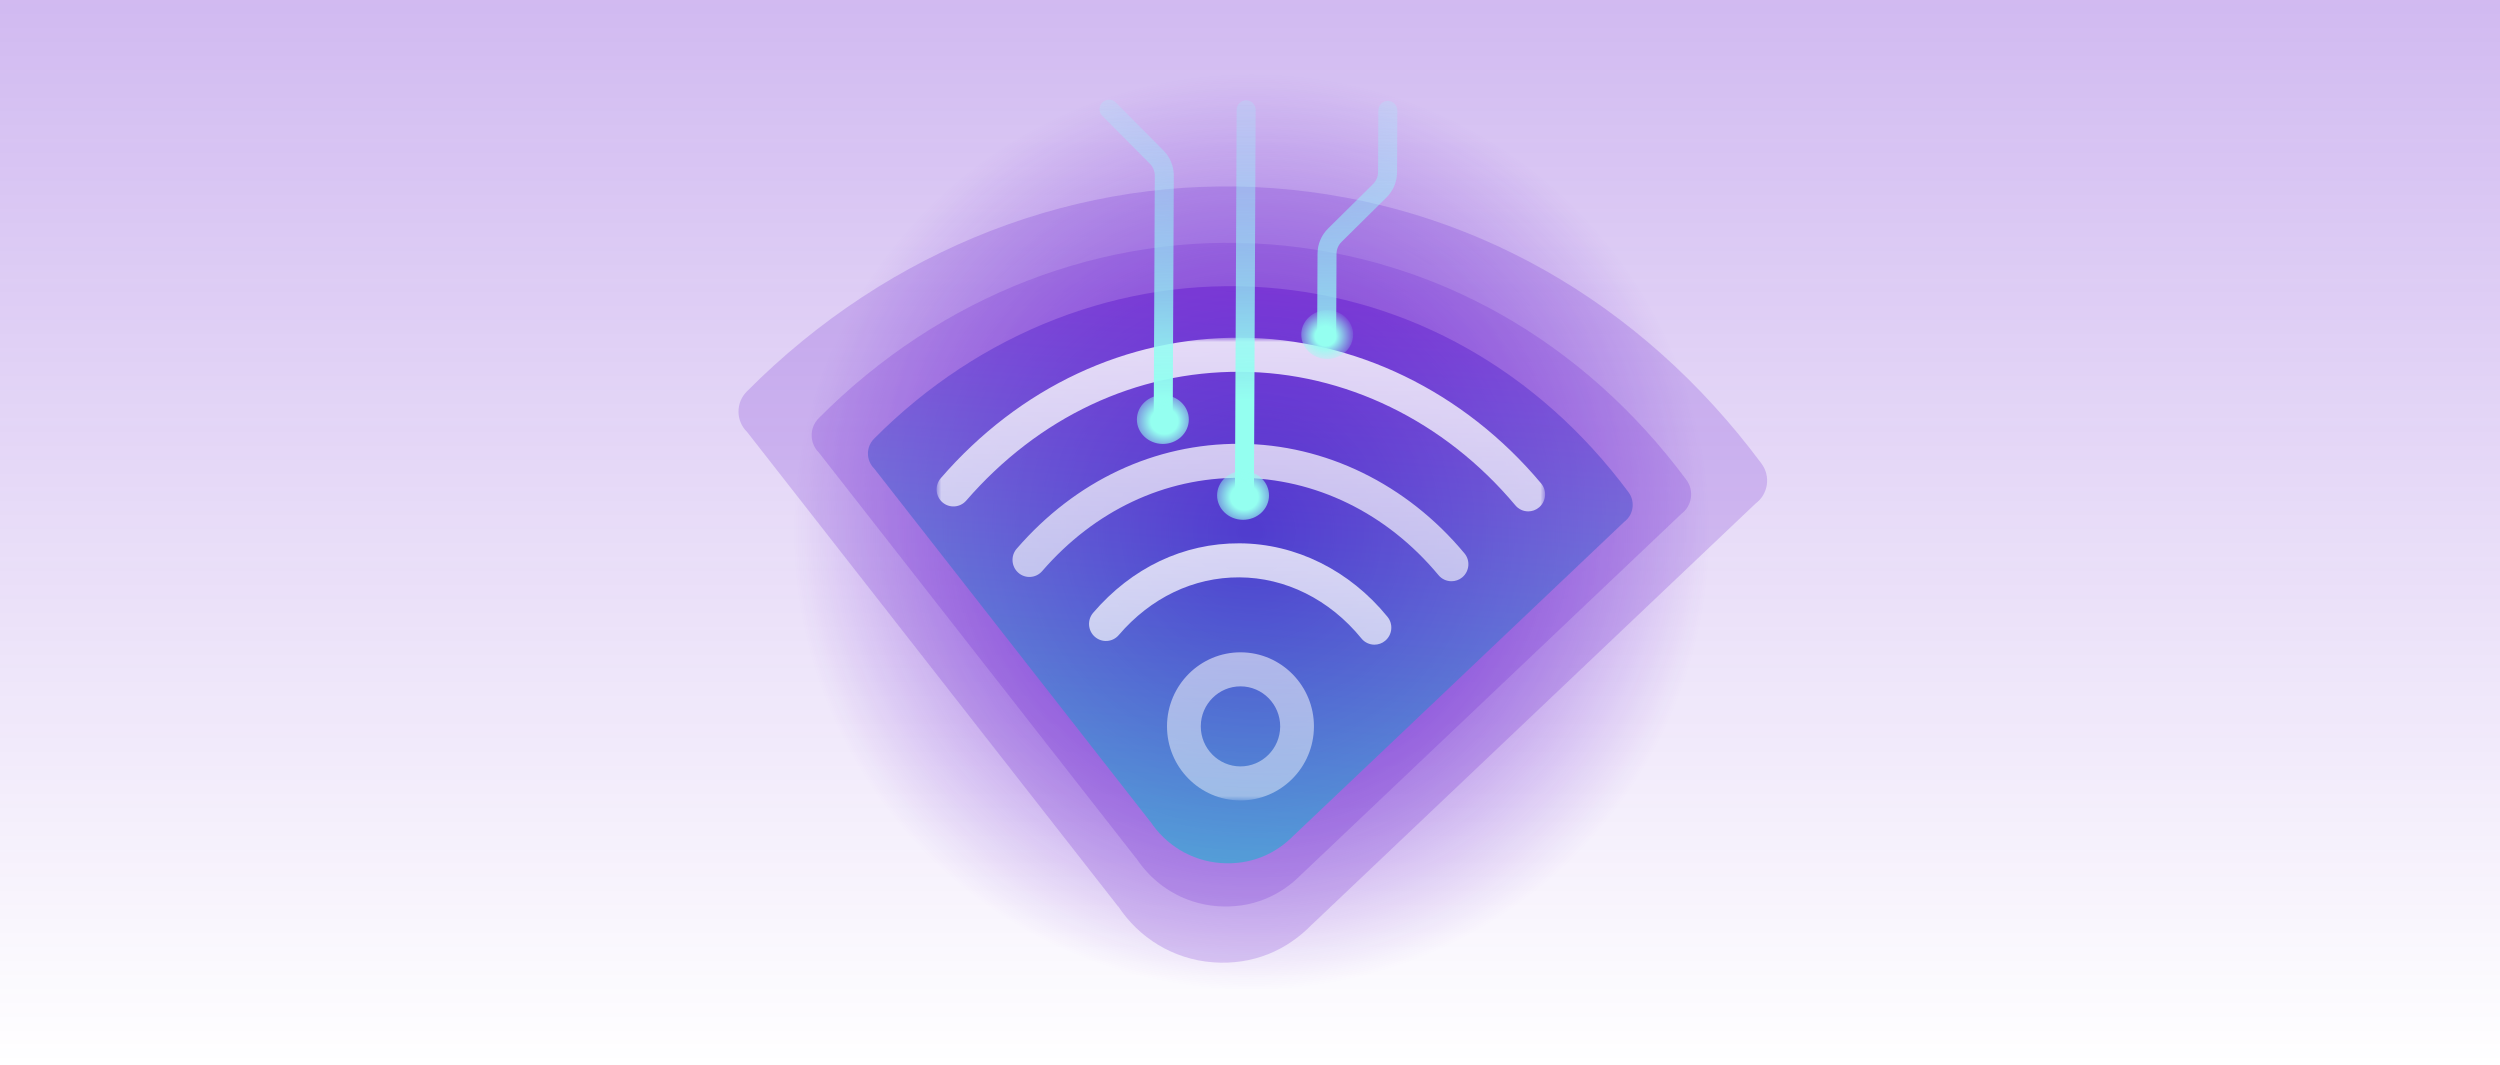
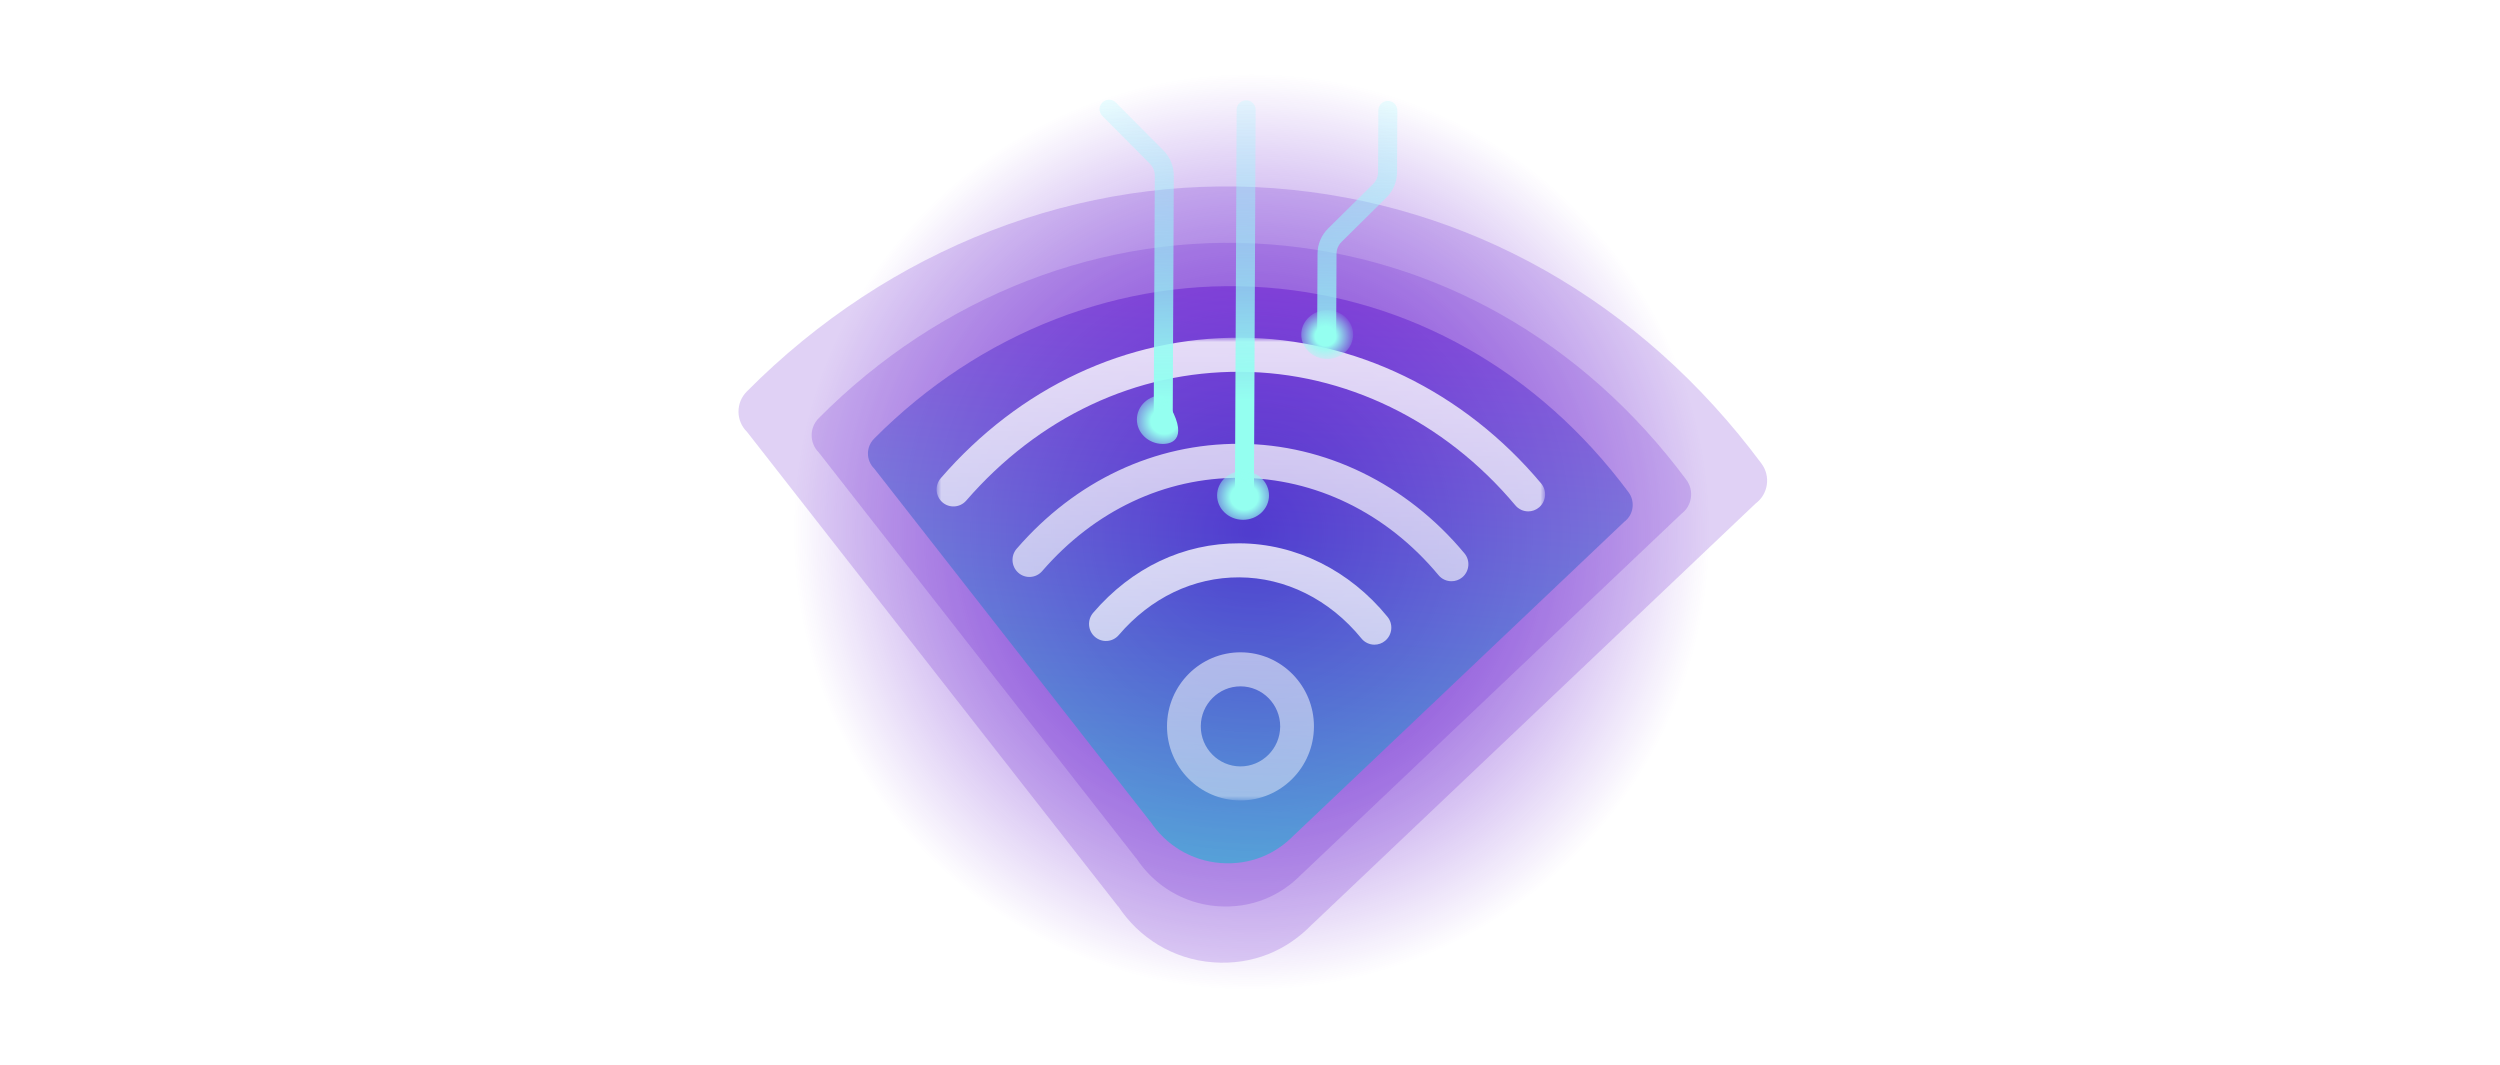
<svg xmlns="http://www.w3.org/2000/svg" width="413" height="176" viewBox="0 0 413 176" fill="none">
-   <rect width="413" height="176" fill="url(#paint0_linear_2919_7989)" />
  <g clip-path="url(#clip0_2919_7989)">
    <path d="M206.762 12.092C248.589 12.092 282.496 46.018 282.496 87.868C282.496 129.718 248.589 163.644 206.762 163.644C164.936 163.644 131.028 129.718 131.028 87.868C131.028 46.018 164.936 12.092 206.762 12.092Z" fill="url(#paint1_radial_2919_7989)" />
    <path opacity="0.2" d="M290.993 76.577C270.972 49.643 242.371 33.493 210.463 31.095C178.554 28.696 146.931 40.945 123.371 64.678C121.527 66.527 121.549 69.517 123.402 71.34L184.689 149.716C184.689 149.716 184.708 149.717 184.726 149.718C188.111 154.873 193.754 158.476 200.37 158.973C206.985 159.471 212.63 156.981 216.742 152.711C216.742 152.711 216.742 152.711 216.74 152.73L290.023 83.182C292.11 81.636 292.56 78.681 290.993 76.577Z" fill="#6619D0" />
    <path opacity="0.2" d="M278.577 79.252C261.459 56.224 237.004 42.415 209.723 40.365C182.441 38.314 155.402 48.786 135.259 69.079C133.681 70.659 133.7 73.217 135.285 74.775L187.686 141.787C187.686 141.787 187.702 141.788 187.718 141.79C190.612 146.197 195.437 149.278 201.093 149.702C206.749 150.127 211.576 147.998 215.091 144.349C215.091 144.349 215.091 144.349 215.09 144.364L277.748 84.9C279.533 83.579 279.916 81.052 278.577 79.252Z" fill="#6619D0" />
    <path opacity="0.5" d="M269.027 81.31C254.142 61.286 232.878 49.278 209.154 47.495C185.431 45.712 161.92 54.819 144.404 72.464C143.033 73.838 143.049 76.061 144.427 77.417L189.992 135.688C189.992 135.688 190.006 135.689 190.02 135.689C192.537 139.522 196.733 142.2 201.65 142.571C206.569 142.94 210.766 141.089 213.823 137.915C213.823 137.915 213.823 137.915 213.822 137.929L268.305 86.222C269.858 85.072 270.192 82.875 269.027 81.31Z" fill="url(#paint2_linear_2919_7989)" />
    <mask id="mask0_2919_7989" style="mask-type:luminance" maskUnits="userSpaceOnUse" x="154" y="55" width="102" height="78">
      <path d="M154.836 55.563L255.366 56.009L255.028 132.455L154.497 132.01L154.836 55.563Z" fill="white" />
    </mask>
    <g mask="url(#mask0_2919_7989)">
      <path d="M204.873 132.233C211.566 132.263 217.034 126.799 217.064 120.052C217.094 113.305 211.675 107.793 204.982 107.763C198.289 107.733 192.82 113.197 192.791 119.945C192.76 126.691 198.18 132.204 204.873 132.233ZM204.957 113.386C208.571 113.402 211.503 116.383 211.487 120.027C211.471 123.671 208.512 126.626 204.898 126.611C201.283 126.595 198.352 123.612 198.369 119.969C198.384 116.325 201.342 113.37 204.957 113.386Z" fill="url(#paint3_linear_2919_7989)" />
      <path d="M252.452 84.481C253.087 84.484 253.734 84.262 254.262 83.814C255.437 82.807 255.59 81.042 254.591 79.857C241.841 64.642 223.742 55.868 204.923 55.785C186.104 55.701 168.452 63.945 155.412 79.001C154.403 80.166 154.518 81.944 155.673 82.972C156.829 83.99 158.592 83.873 159.612 82.709C171.576 68.907 187.651 61.343 204.897 61.419C222.143 61.495 238.64 69.53 250.336 83.482C250.88 84.136 251.67 84.478 252.452 84.481Z" fill="url(#paint4_linear_2919_7989)" />
      <path d="M239.783 96.019C240.419 96.021 241.055 95.811 241.582 95.364C242.757 94.368 242.922 92.592 241.923 91.407C232.413 79.973 218.9 73.379 204.833 73.317C190.766 73.254 177.676 79.415 167.954 90.652C166.945 91.817 167.06 93.593 168.227 94.622C169.383 95.64 171.146 95.523 172.166 94.348C180.811 84.355 192.404 78.884 204.808 78.939C217.213 78.994 229.068 84.703 237.646 95.02C238.189 95.675 238.98 96.016 239.772 96.019H239.783Z" fill="url(#paint5_linear_2919_7989)" />
      <path d="M227.053 106.5C227.677 106.502 228.314 106.292 228.829 105.856C230.017 104.871 230.192 103.095 229.215 101.899C222.969 94.224 214.053 89.799 204.771 89.757C195.49 89.716 186.972 93.794 180.591 101.233C179.582 102.409 179.708 104.187 180.875 105.204C182.042 106.222 183.805 106.094 184.814 104.918C190.107 98.734 197.183 95.346 204.746 95.38C212.311 95.413 219.634 99 224.905 105.467C225.448 106.144 226.25 106.497 227.053 106.5Z" fill="url(#paint6_linear_2919_7989)" />
    </g>
    <path d="M205.87 16.57C206.735 16.574 207.435 17.278 207.432 18.142L207.152 81.131C207.149 81.994 206.442 82.694 205.577 82.689C204.711 82.685 204.012 81.98 204.016 81.117L204.295 18.128C204.299 17.265 205.004 16.566 205.87 16.57Z" fill="url(#paint7_linear_2919_7989)" />
    <path d="M183.226 16.471C183.627 16.473 184.029 16.627 184.332 16.936L192.191 24.849C193.308 25.972 193.917 27.458 193.911 29.04L193.735 68.719C193.731 69.584 193.025 70.282 192.159 70.278C191.293 70.274 190.593 69.569 190.597 68.705L190.773 29.026C190.776 28.281 190.487 27.582 189.962 27.053L182.103 19.14C181.492 18.525 181.497 17.536 182.113 16.926C182.42 16.623 182.821 16.469 183.223 16.471L183.226 16.471Z" fill="url(#paint8_linear_2919_7989)" />
    <path d="M229.277 16.677C230.142 16.681 230.842 17.386 230.838 18.25L230.793 28.454C230.786 30.036 230.162 31.52 229.037 32.63L221.621 39.962C221.091 40.486 220.796 41.183 220.793 41.928L220.737 54.658C220.732 55.522 220.026 56.221 219.161 56.217C218.294 56.213 217.595 55.508 217.599 54.644L217.655 41.914C217.662 40.332 218.285 38.852 219.412 37.738L226.827 30.403C227.358 29.879 227.653 29.182 227.656 28.437L227.701 18.233C227.704 17.369 228.411 16.67 229.277 16.674V16.677Z" fill="url(#paint9_linear_2919_7989)" />
    <path d="M205.371 77.803C207.739 77.813 209.651 79.629 209.641 81.857C209.631 84.085 207.703 85.883 205.335 85.872C202.967 85.862 201.054 84.046 201.064 81.819C201.074 79.591 203.003 77.792 205.371 77.803Z" fill="url(#paint10_radial_2919_7989)" />
-     <path d="M192.121 65.269C194.489 65.279 196.402 67.095 196.392 69.323C196.382 71.55 194.454 73.349 192.086 73.339C189.717 73.328 187.805 71.512 187.814 69.285C187.824 67.057 189.753 65.259 192.121 65.269Z" fill="url(#paint11_radial_2919_7989)" />
+     <path d="M192.121 65.269C196.382 71.55 194.454 73.349 192.086 73.339C189.717 73.328 187.805 71.512 187.814 69.285C187.824 67.057 189.753 65.259 192.121 65.269Z" fill="url(#paint11_radial_2919_7989)" />
    <path d="M219.273 51.233C221.641 51.243 223.554 53.059 223.544 55.286C223.534 57.514 221.606 59.313 219.237 59.302C216.869 59.292 214.957 57.475 214.967 55.248C214.976 53.02 216.905 51.222 219.273 51.233Z" fill="url(#paint12_radial_2919_7989)" />
  </g>
  <defs>
    <linearGradient id="paint0_linear_2919_7989" x1="206.5" y1="0" x2="206.5" y2="176" gradientUnits="userSpaceOnUse">
      <stop stop-color="#6619D0" stop-opacity="0.3" />
      <stop offset="1" stop-color="#6619D0" stop-opacity="0" />
    </linearGradient>
    <radialGradient id="paint1_radial_2919_7989" cx="0" cy="0" r="1" gradientUnits="userSpaceOnUse" gradientTransform="translate(206.762 87.868) rotate(-90) scale(75.776 75.734)">
      <stop stop-color="#6619D0" />
      <stop offset="1" stop-color="#6619D0" stop-opacity="0" />
    </radialGradient>
    <linearGradient id="paint2_linear_2919_7989" x1="208.933" y1="47.478" x2="201.785" y2="142.581" gradientUnits="userSpaceOnUse">
      <stop stop-color="#6619D0" />
      <stop offset="1" stop-color="#00BFCB" />
    </linearGradient>
    <linearGradient id="paint3_linear_2919_7989" x1="205.37" y1="20.105" x2="204.585" y2="196.984" gradientUnits="userSpaceOnUse">
      <stop stop-color="white" />
      <stop offset="1" stop-color="white" stop-opacity="0.1" />
    </linearGradient>
    <linearGradient id="paint4_linear_2919_7989" x1="205.259" y1="20.104" x2="204.474" y2="196.983" gradientUnits="userSpaceOnUse">
      <stop stop-color="white" />
      <stop offset="1" stop-color="white" stop-opacity="0.1" />
    </linearGradient>
    <linearGradient id="paint5_linear_2919_7989" x1="205.258" y1="20.104" x2="204.474" y2="196.983" gradientUnits="userSpaceOnUse">
      <stop stop-color="white" />
      <stop offset="1" stop-color="white" stop-opacity="0.1" />
    </linearGradient>
    <linearGradient id="paint6_linear_2919_7989" x1="205.101" y1="55.786" x2="204.474" y2="196.983" gradientUnits="userSpaceOnUse">
      <stop stop-color="white" />
      <stop offset="1" stop-color="white" stop-opacity="0.1" />
    </linearGradient>
    <linearGradient id="paint7_linear_2919_7989" x1="205.868" y1="17.063" x2="205.65" y2="66.089" gradientUnits="userSpaceOnUse">
      <stop stop-color="#94F9FF" stop-opacity="0.2" />
      <stop offset="1" stop-color="#94FFF0" />
    </linearGradient>
    <linearGradient id="paint8_linear_2919_7989" x1="187.811" y1="16.984" x2="187.593" y2="66.011" gradientUnits="userSpaceOnUse">
      <stop stop-color="#94F9FF" stop-opacity="0.2" />
      <stop offset="1" stop-color="#94FFF0" />
    </linearGradient>
    <linearGradient id="paint9_linear_2919_7989" x1="224.306" y1="17.145" x2="224.089" y2="66.171" gradientUnits="userSpaceOnUse">
      <stop stop-color="#94F9FF" stop-opacity="0.2" />
      <stop offset="1" stop-color="#94FFF0" />
    </linearGradient>
    <radialGradient id="paint10_radial_2919_7989" cx="0" cy="0" r="1" gradientUnits="userSpaceOnUse" gradientTransform="translate(205.579 82.116) rotate(0.254) scale(6.673 6.278)">
      <stop offset="0.34" stop-color="#94FFF0" />
      <stop offset="1" stop-color="#94FFF0" stop-opacity="0" />
    </radialGradient>
    <radialGradient id="paint11_radial_2919_7989" cx="0" cy="0" r="1" gradientUnits="userSpaceOnUse" gradientTransform="translate(192.36 69.589) rotate(0.254) scale(6.609 6.218)">
      <stop offset="0.34" stop-color="#94FFF0" />
      <stop offset="1" stop-color="#94FFF0" stop-opacity="0" />
    </radialGradient>
    <radialGradient id="paint12_radial_2919_7989" cx="0" cy="0" r="1" gradientUnits="userSpaceOnUse" gradientTransform="translate(218.97 55.544) rotate(0.254) scale(5.022 4.725)">
      <stop offset="0.34" stop-color="#94FFF0" />
      <stop offset="1" stop-color="#94FFF0" stop-opacity="0" />
    </radialGradient>
    <clipPath id="clip0_2919_7989">
      <rect width="170" height="152" fill="white" transform="translate(122 12)" />
    </clipPath>
  </defs>
</svg>